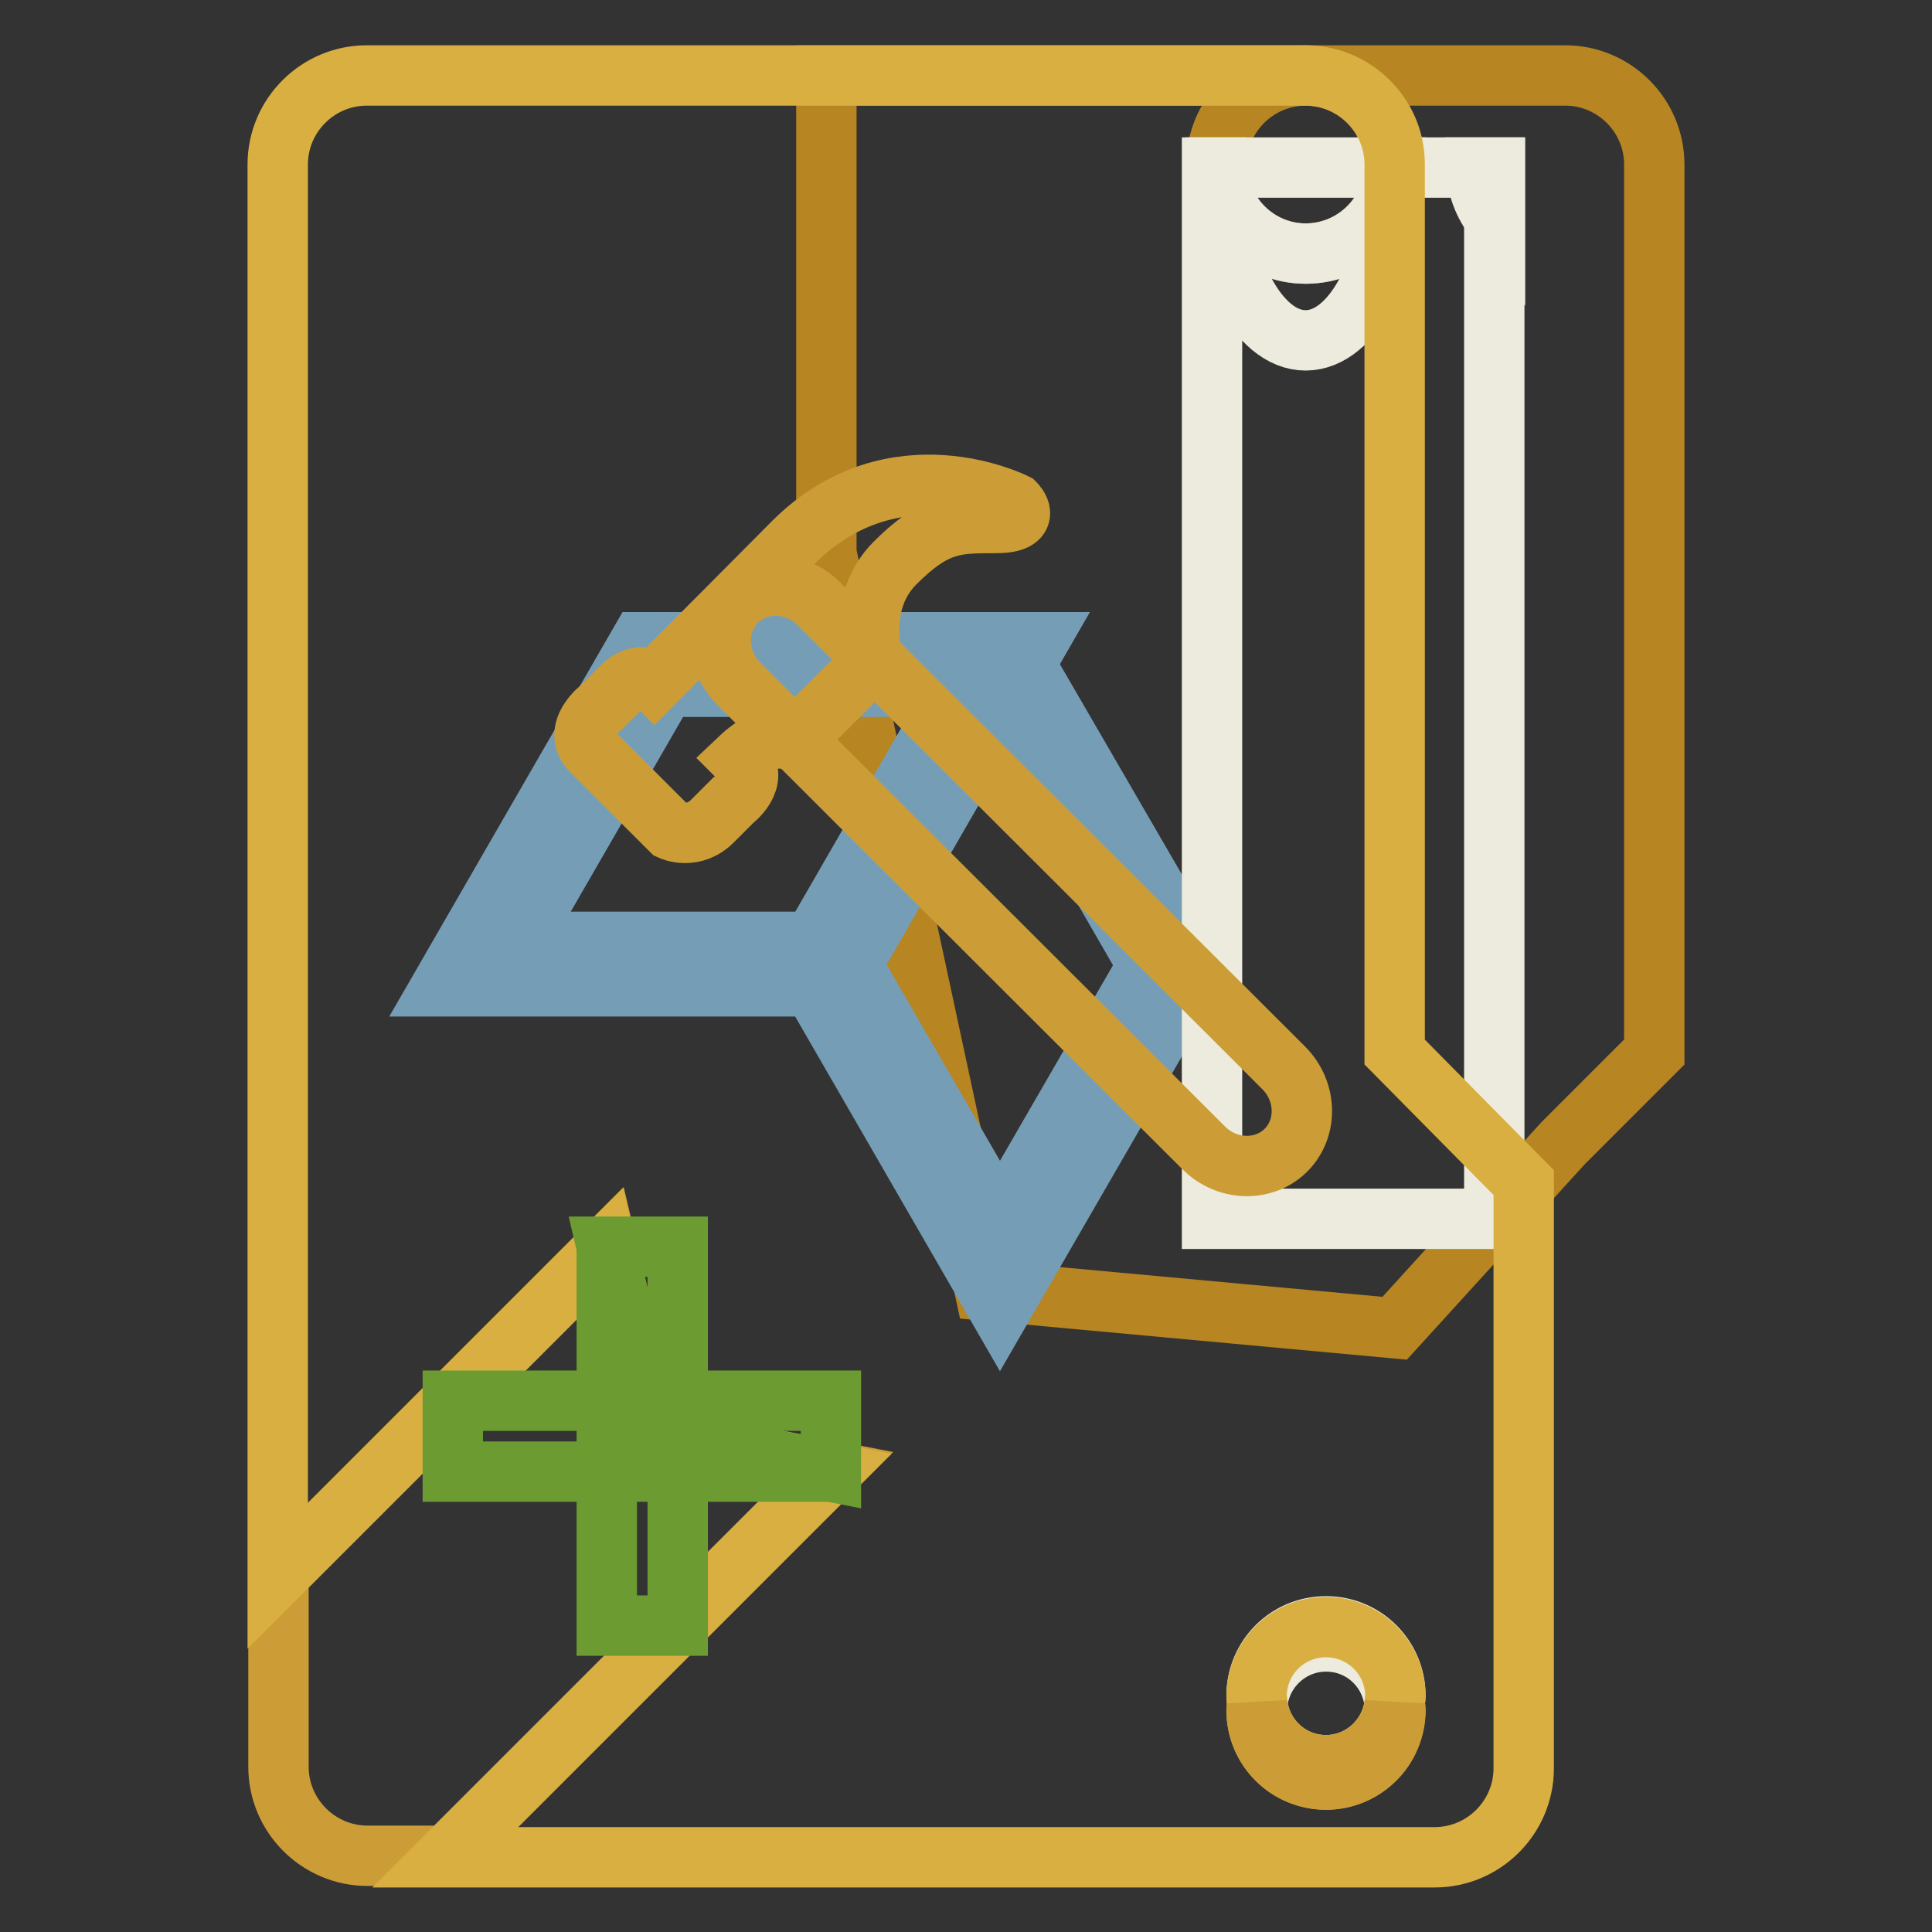
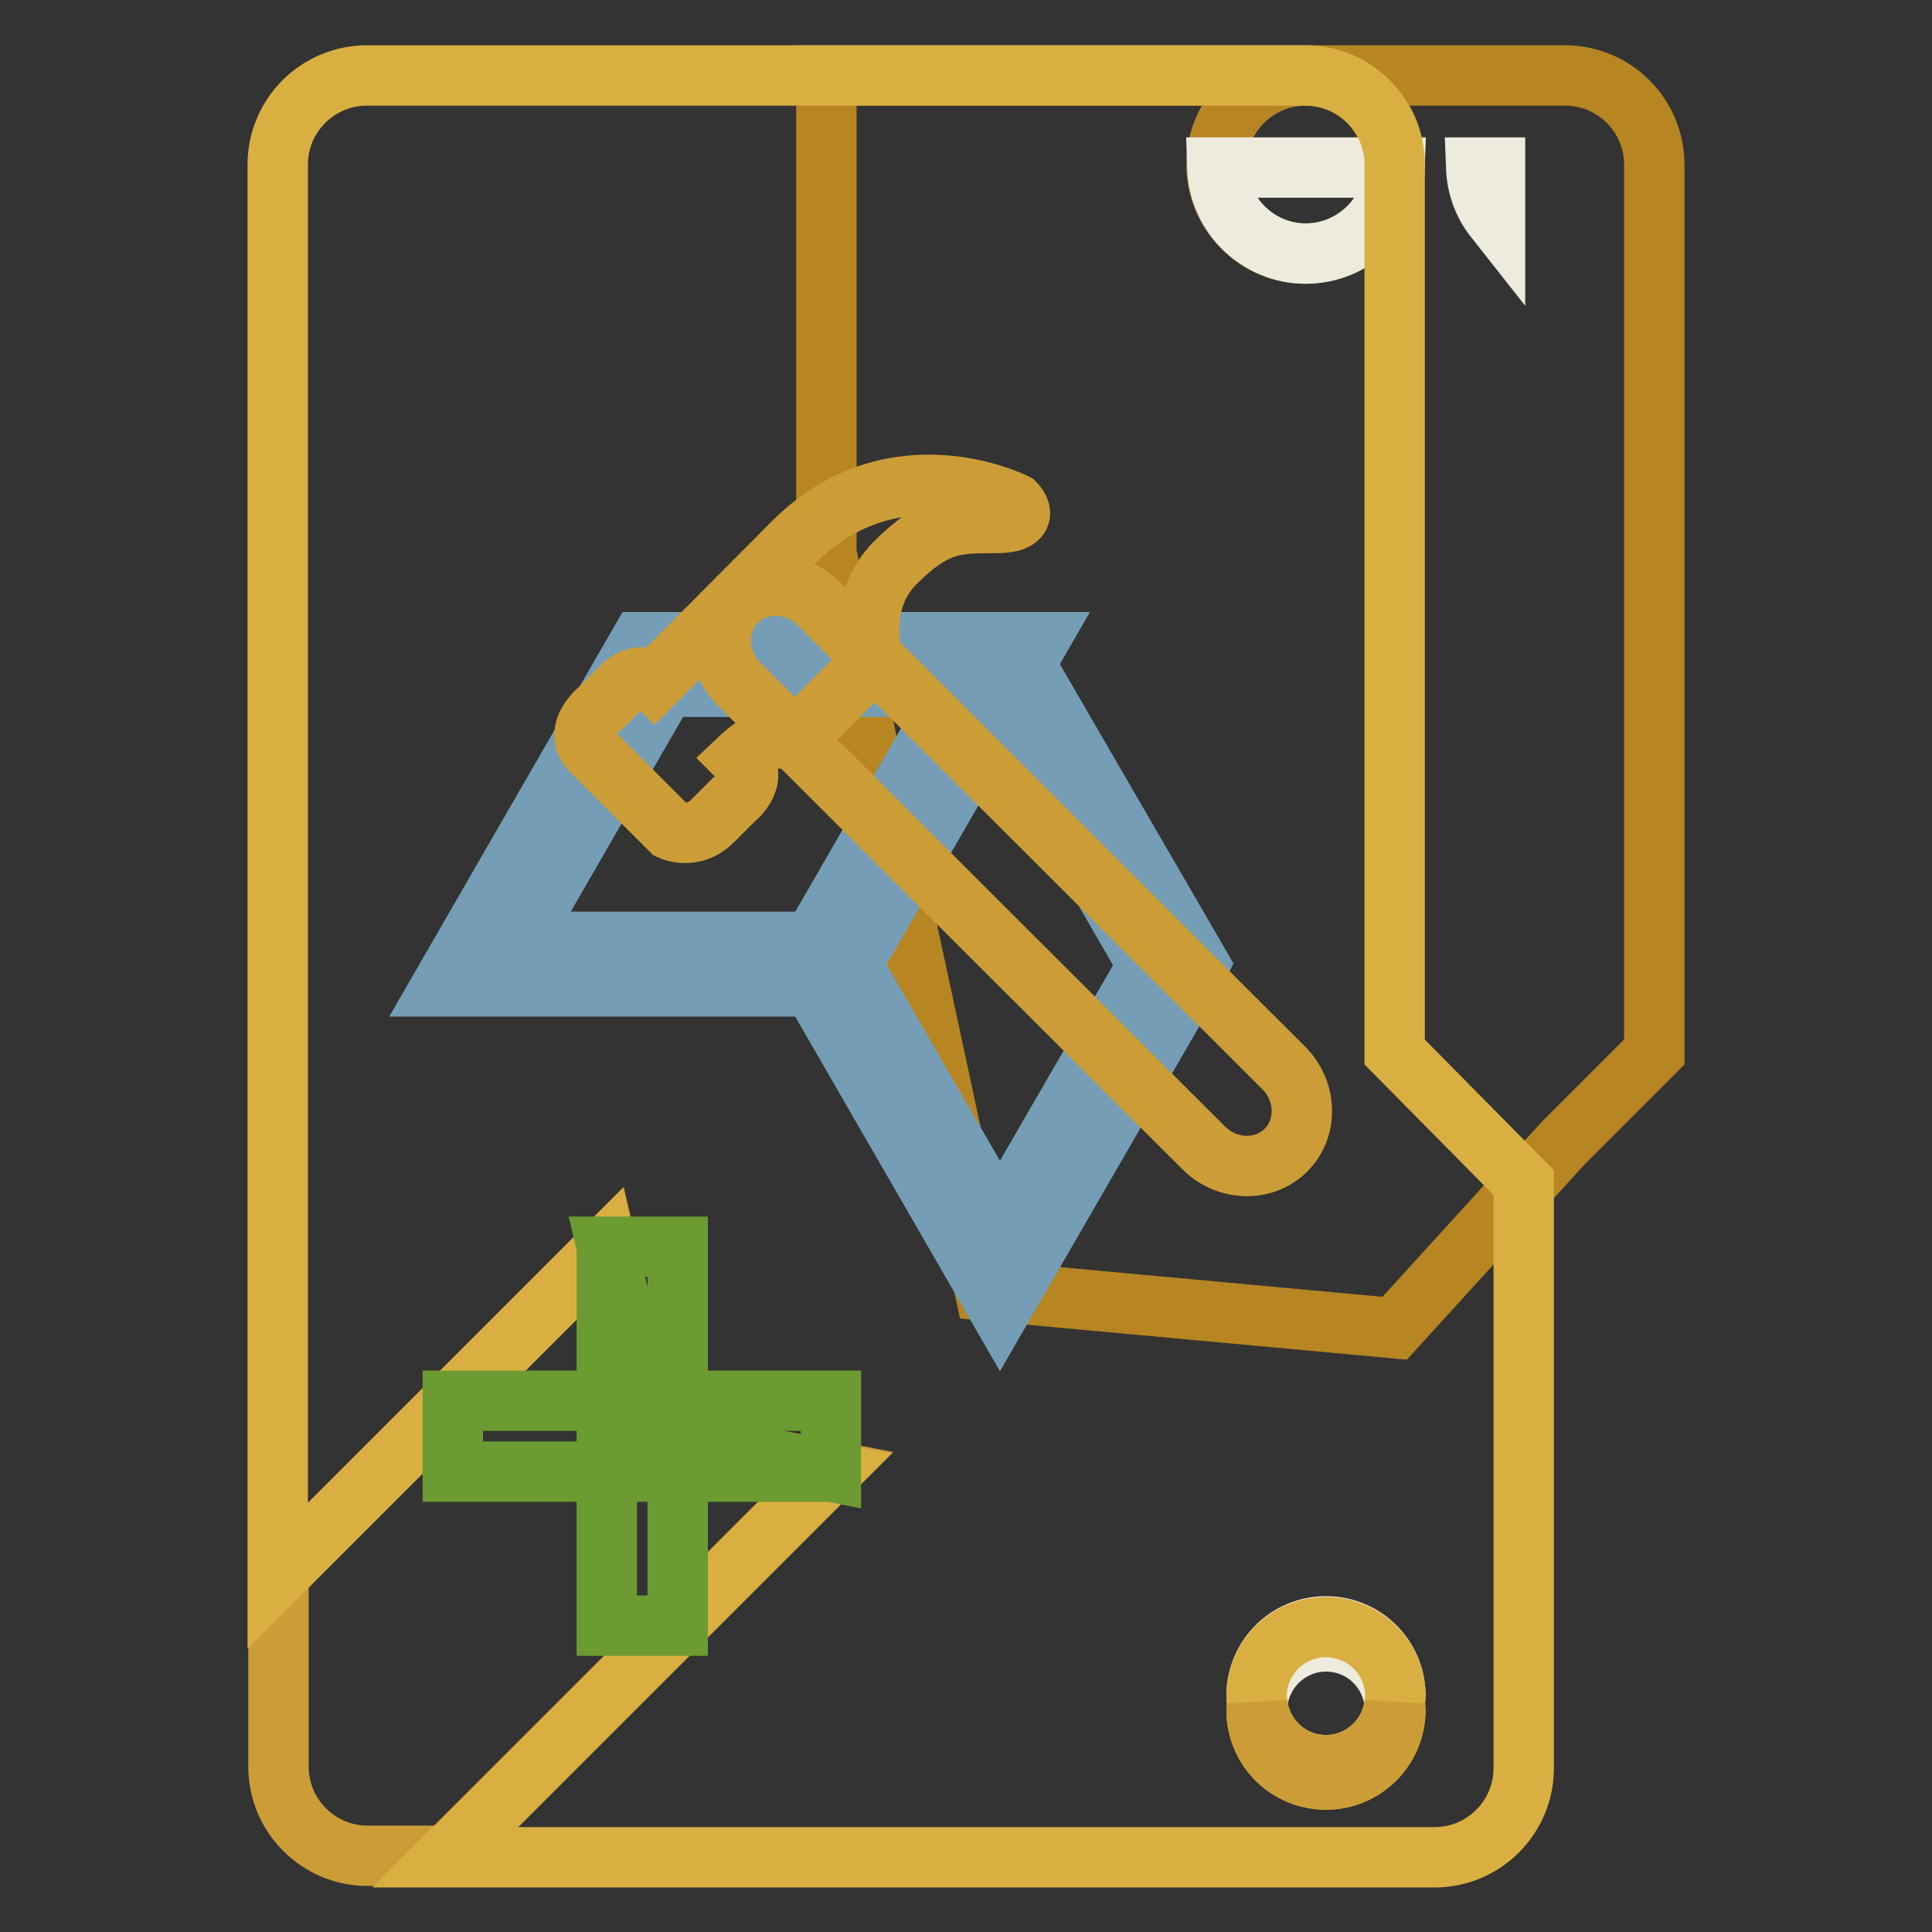
<svg xmlns="http://www.w3.org/2000/svg" version="1.1" x="0px" y="0px" viewBox="0 0 256 256" enable-background="new 0 0 256 256" xml:space="preserve">
  <rect x="0" y="0" width="256" height="256" fill="#333333" stroke="none" />
  <g>
    <path stroke-width="8" fill-opacity="0" stroke="#496a7f" d="M161.2,21.8c0,6.5,5.3,11.8,11.8,11.8s11.8-5.3,11.8-11.8c0-6.5-5.3-11.8-11.8-11.8S161.2,15.3,161.2,21.8z " />
    <path stroke-width="8" fill-opacity="0" stroke="#b78521" d="M207.4,10H173c6.5,0,11.8,5.3,11.8,11.8c0,6.5-5.3,11.8-11.8,11.8c-6.5,0-11.8-5.3-11.8-11.8 c0-6.5,5.3-11.8,11.8-11.8h-63.5v63.3l21,97.7l54.3,5l22.3-24.5l12.1-12.1V21.8C219.2,15.3,213.9,10,207.4,10L207.4,10z" />
    <path stroke-width="8" fill-opacity="0" stroke="#edebdd" d="M173,33.6c6.4,0,11.6-5.1,11.8-11.4h-23.5C161.5,28.5,166.7,33.6,173,33.6z M198.1,22.2h-2.5 c0.1,2.6,1,4.9,2.5,6.8V22.2z M175.7,217.4c4.7,0,8.6,3.6,9.1,8.2c0-0.3,0.1-0.6,0.1-0.9c0-5.1-4.1-9.2-9.2-9.2 c-5.1,0-9.2,4.1-9.2,9.2c0,0.3,0.1,0.6,0.1,0.9C167.1,221,171,217.4,175.7,217.4L175.7,217.4z" />
    <path stroke-width="8" fill-opacity="0" stroke="#edebdd" d="M175.7,233.9c4.7,0,8.6-3.6,9.1-8.2c-0.5-4.6-4.3-8.2-9.1-8.2c-4.7,0-8.6,3.6-9.1,8.2 C167.1,230.3,170.9,233.9,175.7,233.9L175.7,233.9z" />
    <path stroke-width="8" fill-opacity="0" stroke="#759eb6" d="M135,86.6l-1-1.5h-3.4L106,127.8l26.5,45.9l25.6-44.3l0.8-1.6L135,86.6z M132.5,161.8l-19.7-34.1l19.6-33.9 l19.7,34.1L132.5,161.8z" />
    <path stroke-width="8" fill-opacity="0" stroke="#6993ae" d="M109.4,127.8" />
    <path stroke-width="8" fill-opacity="0" stroke="#759eb6" d="M58.5,130.7l26.3-45.6h52.7l-26.3,45.6H58.5z M88.2,91l-19.5,33.8h39L127.2,91H88.2z" />
-     <path stroke-width="8" fill-opacity="0" stroke="#edebdd" d="M195.6,22.2h-10.8c-0.2,12.7-5.4,22.9-11.8,22.9c-6.4,0-11.6-10.2-11.8-22.9h-0.6v139.3h37.4V22.2H195.6 L195.6,22.2z" />
    <path stroke-width="8" fill-opacity="0" stroke="#cc9d37" d="M86.3,190.3l-5.9-25.1l-43.5,43.5v25.4c0,6.5,5.3,11.8,11.8,11.8l0,0h10.5l51-51L86.3,190.3z" />
    <path stroke-width="8" fill-opacity="0" stroke="#daaf42" d="M184.8,139.4V21.8c0-6.5-5.3-11.8-11.8-11.8l0,0H48.6c-6.5,0-11.8,5.3-11.8,11.8v187l43.5-43.5l5.9,25.1 l23.8,4.7l-51,51h131.1c6.5,0,11.8-5.3,11.8-11.8l0,0v-77.6L184.8,139.4z M175.7,235.8c-5.1,0-9.2-4.1-9.2-9.2 c0-0.3,0.1-0.6,0.1-0.9c0-0.3-0.1-0.6-0.1-0.9c0-5.1,4.1-9.2,9.2-9.2c5.1,0,9.2,4.1,9.2,9.2c0,0.3-0.1,0.6-0.1,0.9 c0,0.3,0.1,0.6,0.1,0.9C184.8,231.7,180.7,235.8,175.7,235.8L175.7,235.8z" />
    <path stroke-width="8" fill-opacity="0" stroke="#cc9d37" d="M175.7,233.9c-4.7,0-8.6-3.6-9.1-8.2c0,0.3-0.1,0.6-0.1,0.9c0,5.1,4.1,9.2,9.2,9.2c5.1,0,9.2-4.1,9.2-9.2 c0-0.3-0.1-0.6-0.1-0.9C184.3,230.3,180.4,233.9,175.7,233.9L175.7,233.9z" />
    <path stroke-width="8" fill-opacity="0" stroke="#6c9b31" d="M85.2,185.6H60v9.4h50.2l-23.8-4.7L85.2,185.6z" />
    <path stroke-width="8" fill-opacity="0" stroke="#6c9b31" d="M85.2,185.6l1.1,4.7l23.8,4.7v-9.4H85.2z" />
    <path stroke-width="8" fill-opacity="0" stroke="#6c9b31" d="M89.8,191l-3.5-0.7l-5.9-25.1v50.2h9.4V191z" />
    <path stroke-width="8" fill-opacity="0" stroke="#7fb434" d="M89.8,215.4" />
    <path stroke-width="8" fill-opacity="0" stroke="#6c9b31" d="M89.8,191v-25.8h-9.4l5.9,25.1L89.8,191z" />
    <path stroke-width="8" fill-opacity="0" stroke="#cc9d37" d="M159.5,152.1c3.1,3.1,8,3.2,10.9,0.3c2.9-2.9,2.8-7.8-0.3-10.9L108.5,80c-3.1-3.1-8-3.2-10.9-0.3 c-2.9,2.9-2.8,7.8,0.3,10.9L159.5,152.1L159.5,152.1z" />
    <path stroke-width="8" fill-opacity="0" stroke="#cc9d37" d="M134.5,66.7c0,0-16-8.1-29.3,5.1L86.7,90.4c0,0-1.9-1.9-4.5,0.8l-2.6,2.6c0,0-3.9,3-1.2,5.7L88.9,110 c0,0,3,1.4,5.6-1.3l2.6-2.6c0,0,3.7-2.8,1.1-5.4l-0.2-0.2c1.9-1.8,4.4-3.4,7.1-2.3l10.6-10.6c0,0-2.4-7.7,2.9-13 c5.3-5.3,8-5.3,13.3-5.3C137.1,69.3,134.5,66.7,134.5,66.7z" />
  </g>
</svg>